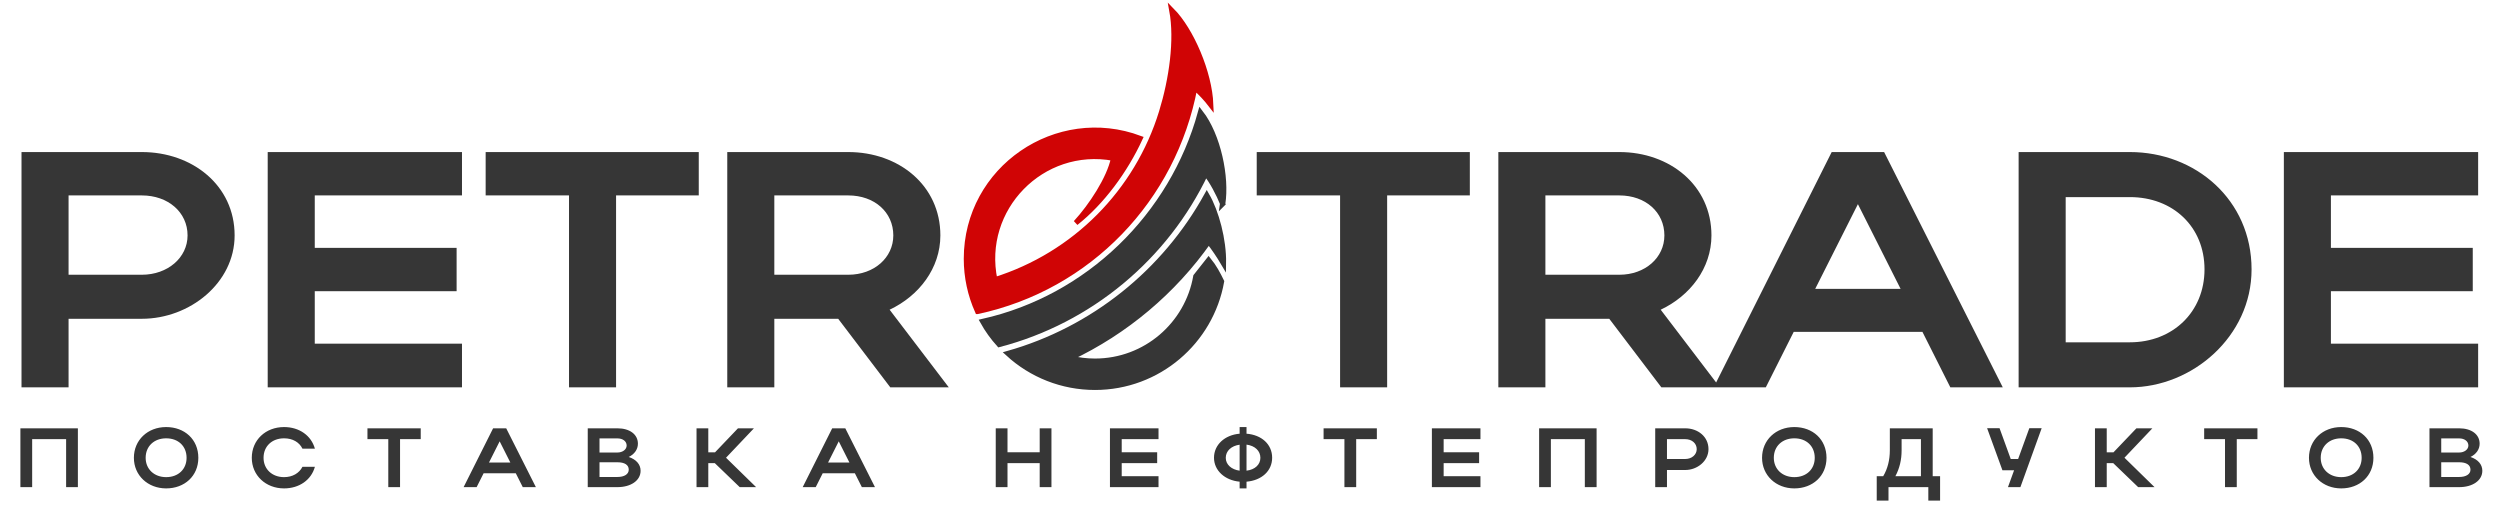
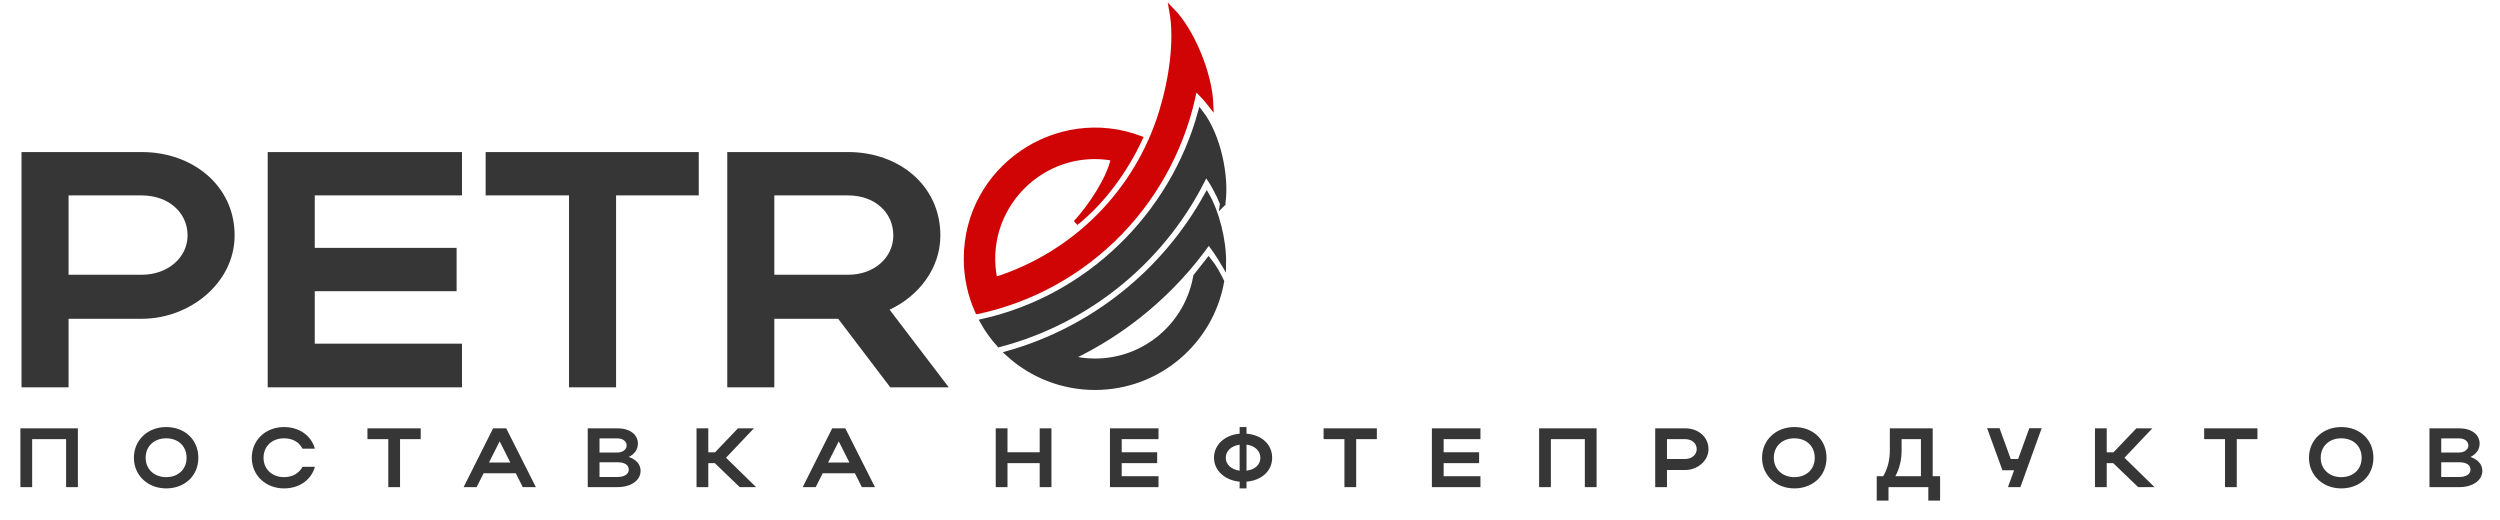
<svg xmlns="http://www.w3.org/2000/svg" width="476" height="99" viewBox="0 0 476 99" fill="none">
  <path d="M4.096 73.751V28.951H27.008C36.608 28.951 44.672 35.288 44.672 44.824C44.672 53.847 36.16 60.696 27.008 60.696H13.056V73.751H4.096ZM35.712 44.824C35.712 40.407 32 37.208 27.008 37.208H13.056V52.312H27.008C31.936 52.312 35.712 49.047 35.712 44.824ZM50.971 73.751V28.951H87.963V37.208H59.931V47.191H86.939V55.447H59.931V65.431H87.963V73.751H50.971ZM108.34 73.751V37.208H92.468V28.951H133.044V37.208H117.3V73.751H108.34ZM169.511 73.751L159.591 60.696H147.431V73.751H138.471V28.951H161.511C171.111 28.951 179.047 35.288 179.047 44.824C179.047 51.096 174.951 56.343 169.383 58.968L180.647 73.751H169.511ZM170.087 44.824C170.087 40.407 166.503 37.208 161.511 37.208H147.431V52.312H161.511C166.439 52.312 170.087 49.047 170.087 44.824Z" fill="#363636" />
-   <path d="M255.152 73.751V37.208H239.28V28.951H279.856V37.208H264.112V73.751H255.152ZM316.324 73.751L306.404 60.696H294.244V73.751H285.284V28.951H308.324C317.924 28.951 325.86 35.288 325.86 44.824C325.86 51.096 321.764 56.343 316.196 58.968L327.46 73.751H316.324ZM316.9 44.824C316.9 40.407 313.316 37.208 308.324 37.208H294.244V52.312H308.324C313.252 52.312 316.9 49.047 316.9 44.824ZM326.288 73.751L348.753 28.951H358.737L381.329 73.751H371.345L366.033 63.191H341.521L336.209 73.751H326.288ZM345.617 54.999H361.873L353.745 38.871L345.617 54.999ZM384.346 73.751V28.951H405.53C418.01 28.951 428.698 38.039 428.698 51.288C428.698 64.088 417.37 73.751 405.53 73.751H384.346ZM419.738 51.288C419.738 43.16 413.722 37.528 405.53 37.528H393.306V65.175H405.53C413.658 65.175 419.738 59.416 419.738 51.288ZM434.846 73.751V28.951H471.838V37.208H443.806V47.191H470.814V55.447H443.806V65.431H471.838V73.751H434.846Z" fill="#363636" />
  <path fill-rule="evenodd" clip-rule="evenodd" d="M203.739 68.175C214.338 63.171 223.441 55.49 230.144 45.98C231.178 47.309 232.101 48.676 232.951 50.116C233.025 45.666 231.584 40.312 229.775 37.191C221.724 51.777 208.098 62.727 191.924 67.307C196.392 71.406 202.246 73.751 208.486 73.751C220.525 73.751 230.551 65.054 232.582 53.589C231.88 52.148 231.124 50.746 230.127 49.527L227.69 52.61C226.101 61.788 218.106 68.767 208.486 68.767C206.862 68.767 205.273 68.563 203.741 68.176L203.739 68.175Z" fill="#363636" stroke="#363636" />
  <path fill-rule="evenodd" clip-rule="evenodd" d="M232.801 38.799C233.596 33.759 231.971 25.8 228.574 21.424C223.201 41.014 207.247 56.69 187.103 61.214C187.989 62.803 189.042 64.261 190.242 65.59C207.487 61.084 221.927 49.083 229.571 33.019C230.754 34.441 232.064 36.952 232.803 38.798L232.801 38.799Z" fill="#363636" stroke="#363636" />
  <path fill-rule="evenodd" clip-rule="evenodd" d="M186.143 59.295C207.339 54.735 223.459 37.932 227.483 16.68C228.61 17.658 229.736 18.895 230.531 19.929C230.29 13.799 226.819 5.749 223.126 2C224.16 7.632 223.089 15.091 221.169 21.332C216.497 36.546 204.624 48.493 189.41 53.275C186.585 39.722 198.402 27.61 212.029 30.121C211.235 33.999 207.727 39.299 204.828 42.437C209.814 38.485 214.208 32.54 217.069 26.354C201.245 20.427 184 32.06 184 49.287C184 52.758 184.738 56.156 186.141 59.295H186.143Z" fill="#D00405" stroke="#D00405" />
  <path d="M3.884 81.552H14.828V92.751H12.588V83.615H6.124V92.751H3.884V81.552ZM25.492 87.168C25.492 83.791 28.116 81.311 31.636 81.311C35.14 81.311 37.764 83.663 37.764 87.168C37.764 90.624 35.14 92.992 31.636 92.992C28.132 92.992 25.492 90.496 25.492 87.168ZM27.732 87.168C27.732 89.328 29.364 90.847 31.636 90.847C33.956 90.847 35.524 89.328 35.524 87.168C35.524 84.96 33.956 83.456 31.636 83.456C29.348 83.456 27.732 84.96 27.732 87.168ZM50.18 87.168C50.18 89.328 51.812 90.847 54.084 90.847C55.7 90.847 56.964 90.096 57.588 88.879H59.956C59.268 91.391 56.964 92.992 54.084 92.992C50.58 92.992 47.94 90.496 47.94 87.168C47.94 83.791 50.564 81.311 54.084 81.311C56.964 81.311 59.252 82.912 59.956 85.424H57.588C56.98 84.192 55.716 83.456 54.084 83.456C51.796 83.456 50.18 84.96 50.18 87.168ZM73.93 92.751V83.615H69.962V81.552H80.106V83.615H76.17V92.751H73.93ZM88.271 92.751L93.887 81.552H96.383L102.031 92.751H99.535L98.207 90.112H92.079L90.751 92.751H88.271ZM93.103 88.064H97.167L95.135 84.031L93.103 88.064ZM111.906 92.751V81.552H117.57C119.89 81.552 121.458 82.704 121.458 84.48C121.458 85.584 120.77 86.496 119.714 87.007C121.106 87.472 121.97 88.4 121.97 89.632C121.97 91.504 120.098 92.751 117.57 92.751H111.906ZM119.314 84.832C119.314 84.016 118.578 83.472 117.57 83.472H114.146V86.159H117.57C118.514 86.159 119.314 85.6 119.314 84.832ZM119.714 89.424C119.714 88.511 118.914 88.016 117.57 88.016H114.146V90.816H117.57C118.866 90.816 119.714 90.287 119.714 89.424ZM134.859 88.175V92.751H132.619V81.552H134.859V86.127H136.139L140.507 81.552H143.547L138.235 87.151L143.963 92.751H140.843L136.091 88.175H134.859ZM152.834 92.751L158.45 81.552H160.946L166.594 92.751H164.098L162.77 90.112H156.642L155.314 92.751H152.834ZM157.666 88.064H161.73L159.698 84.031L157.666 88.064ZM189.589 92.751V81.552H191.829V86.112H197.957V81.552H200.197V92.751H197.957V88.175H191.829V92.751H189.589ZM211.334 92.751V81.552H220.582V83.615H213.574V86.112H220.326V88.175H213.574V90.671H220.582V92.751H211.334ZM231.145 87.151C231.145 84.688 233.193 82.816 236.025 82.576V81.311H237.337V82.576C240.201 82.799 242.217 84.591 242.217 87.151C242.217 89.68 240.201 91.472 237.337 91.712V92.992H236.025V91.712C233.209 91.456 231.145 89.584 231.145 87.151ZM237.337 84.656V89.615C238.953 89.424 239.977 88.448 239.977 87.168C239.977 85.856 238.953 84.864 237.337 84.656ZM233.385 87.168C233.385 88.448 234.457 89.407 236.025 89.615V84.671C234.457 84.879 233.385 85.856 233.385 87.168ZM255.978 92.751V83.615H252.01V81.552H262.154V83.615H258.218V92.751H255.978ZM272.631 92.751V81.552H281.879V83.615H274.871V86.112H281.623V88.175H274.871V90.671H281.879V92.751H272.631ZM293.048 81.552H303.992V92.751H301.752V83.615H295.288V92.751H293.048V81.552ZM315.152 92.751V81.552H320.88C323.28 81.552 325.296 83.135 325.296 85.519C325.296 87.775 323.168 89.487 320.88 89.487H317.392V92.751H315.152ZM323.056 85.519C323.056 84.415 322.128 83.615 320.88 83.615H317.392V87.391H320.88C322.112 87.391 323.056 86.576 323.056 85.519ZM335.495 87.168C335.495 83.791 338.119 81.311 341.639 81.311C345.143 81.311 347.767 83.663 347.767 87.168C347.767 90.624 345.143 92.992 341.639 92.992C338.135 92.992 335.495 90.496 335.495 87.168ZM337.735 87.168C337.735 89.328 339.367 90.847 341.639 90.847C343.959 90.847 345.527 89.328 345.527 87.168C345.527 84.96 343.959 83.456 341.639 83.456C339.351 83.456 337.735 84.96 337.735 87.168ZM357.329 90.671H358.561C359.409 89.248 359.825 87.584 359.825 85.712V81.552H367.985V90.671H369.393V95.311H367.153V92.751H359.569V95.311H357.329V90.671ZM360.881 90.671H365.745V83.615H362.065V85.76C362.065 87.552 361.681 89.168 360.881 90.671ZM384.684 92.751H382.316L383.484 89.535H381.26L378.348 81.535H380.716L382.844 87.391H384.252L386.38 81.535H388.732L384.684 92.751ZM401.122 88.175V92.751H398.882V81.552H401.122V86.127H402.402L406.77 81.552H409.81L404.498 87.151L410.226 92.751H407.106L402.354 88.175H401.122ZM423.641 92.751V83.615H419.673V81.552H429.817V83.615H425.881V92.751H423.641ZM439.626 87.168C439.626 83.791 442.25 81.311 445.77 81.311C449.274 81.311 451.898 83.663 451.898 87.168C451.898 90.624 449.274 92.992 445.77 92.992C442.266 92.992 439.626 90.496 439.626 87.168ZM441.866 87.168C441.866 89.328 443.498 90.847 445.77 90.847C448.09 90.847 449.658 89.328 449.658 87.168C449.658 84.96 448.09 83.456 445.77 83.456C443.482 83.456 441.866 84.96 441.866 87.168ZM462.571 92.751V81.552H468.235C470.555 81.552 472.123 82.704 472.123 84.48C472.123 85.584 471.435 86.496 470.379 87.007C471.771 87.472 472.635 88.4 472.635 89.632C472.635 91.504 470.763 92.751 468.235 92.751H462.571ZM469.979 84.832C469.979 84.016 469.243 83.472 468.235 83.472H464.811V86.159H468.235C469.179 86.159 469.979 85.6 469.979 84.832ZM470.379 89.424C470.379 88.511 469.579 88.016 468.235 88.016H464.811V90.816H468.235C469.531 90.816 470.379 90.287 470.379 89.424Z" fill="#363636" />
</svg>